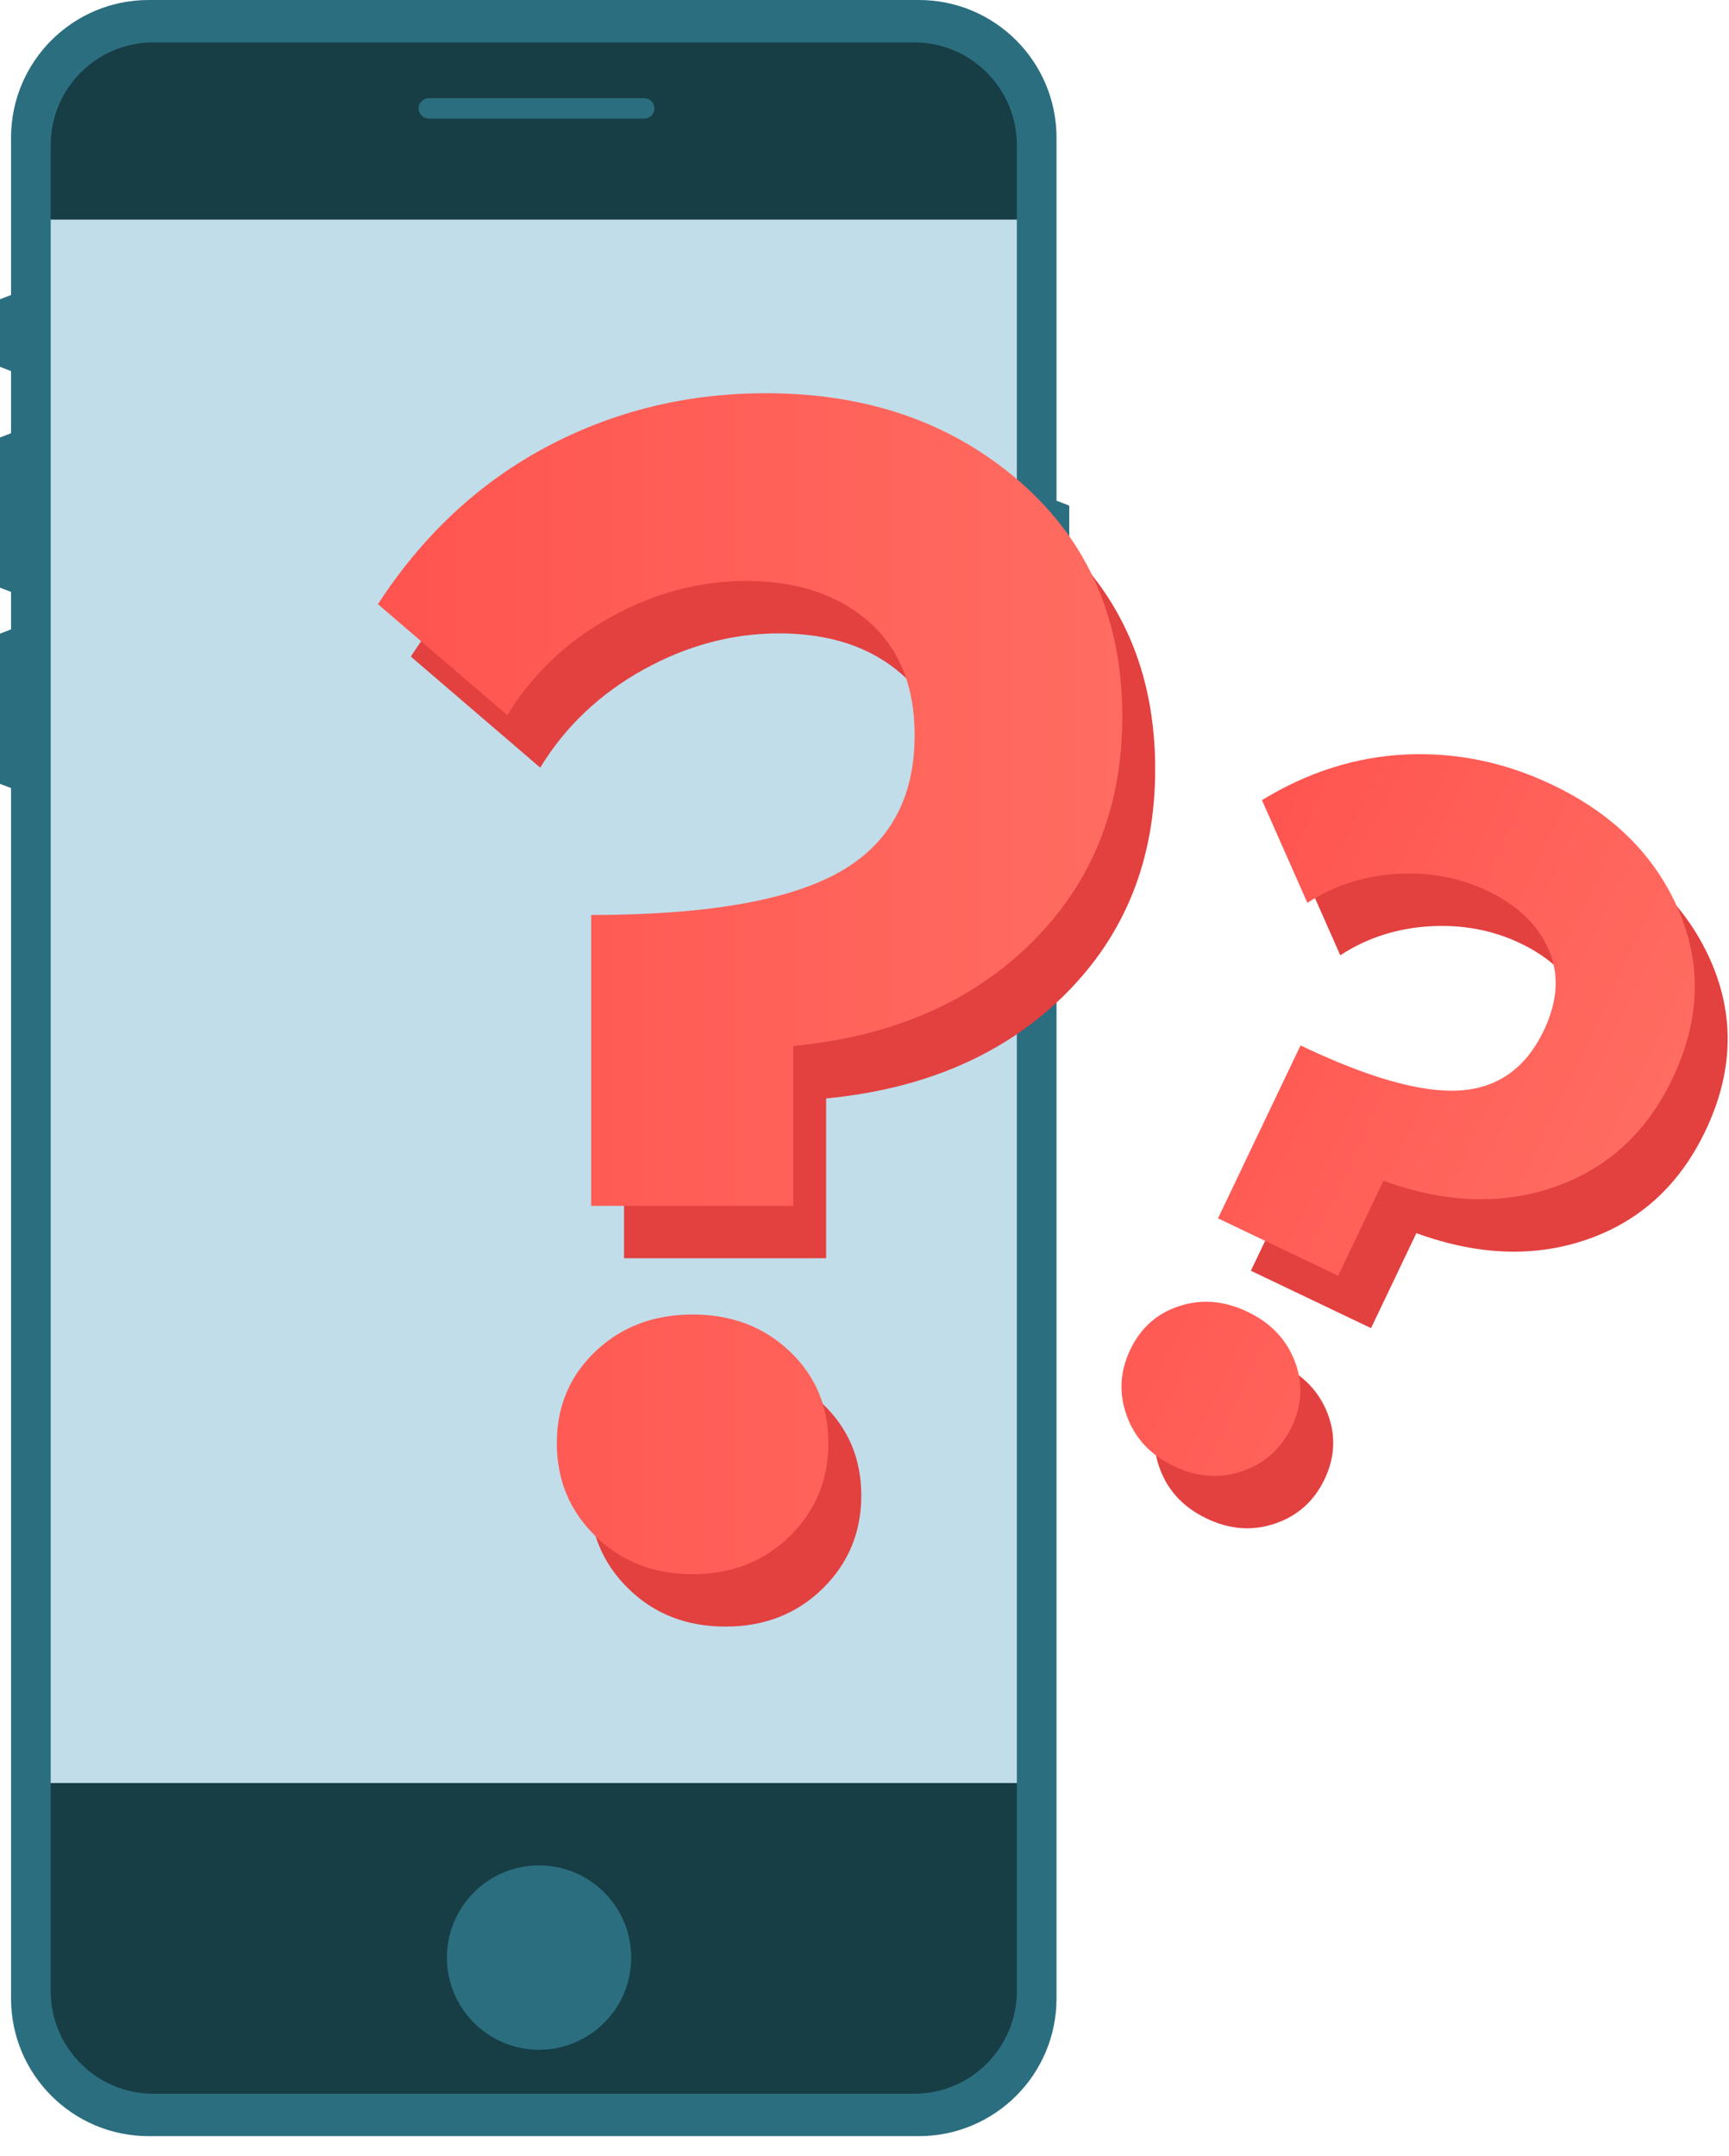
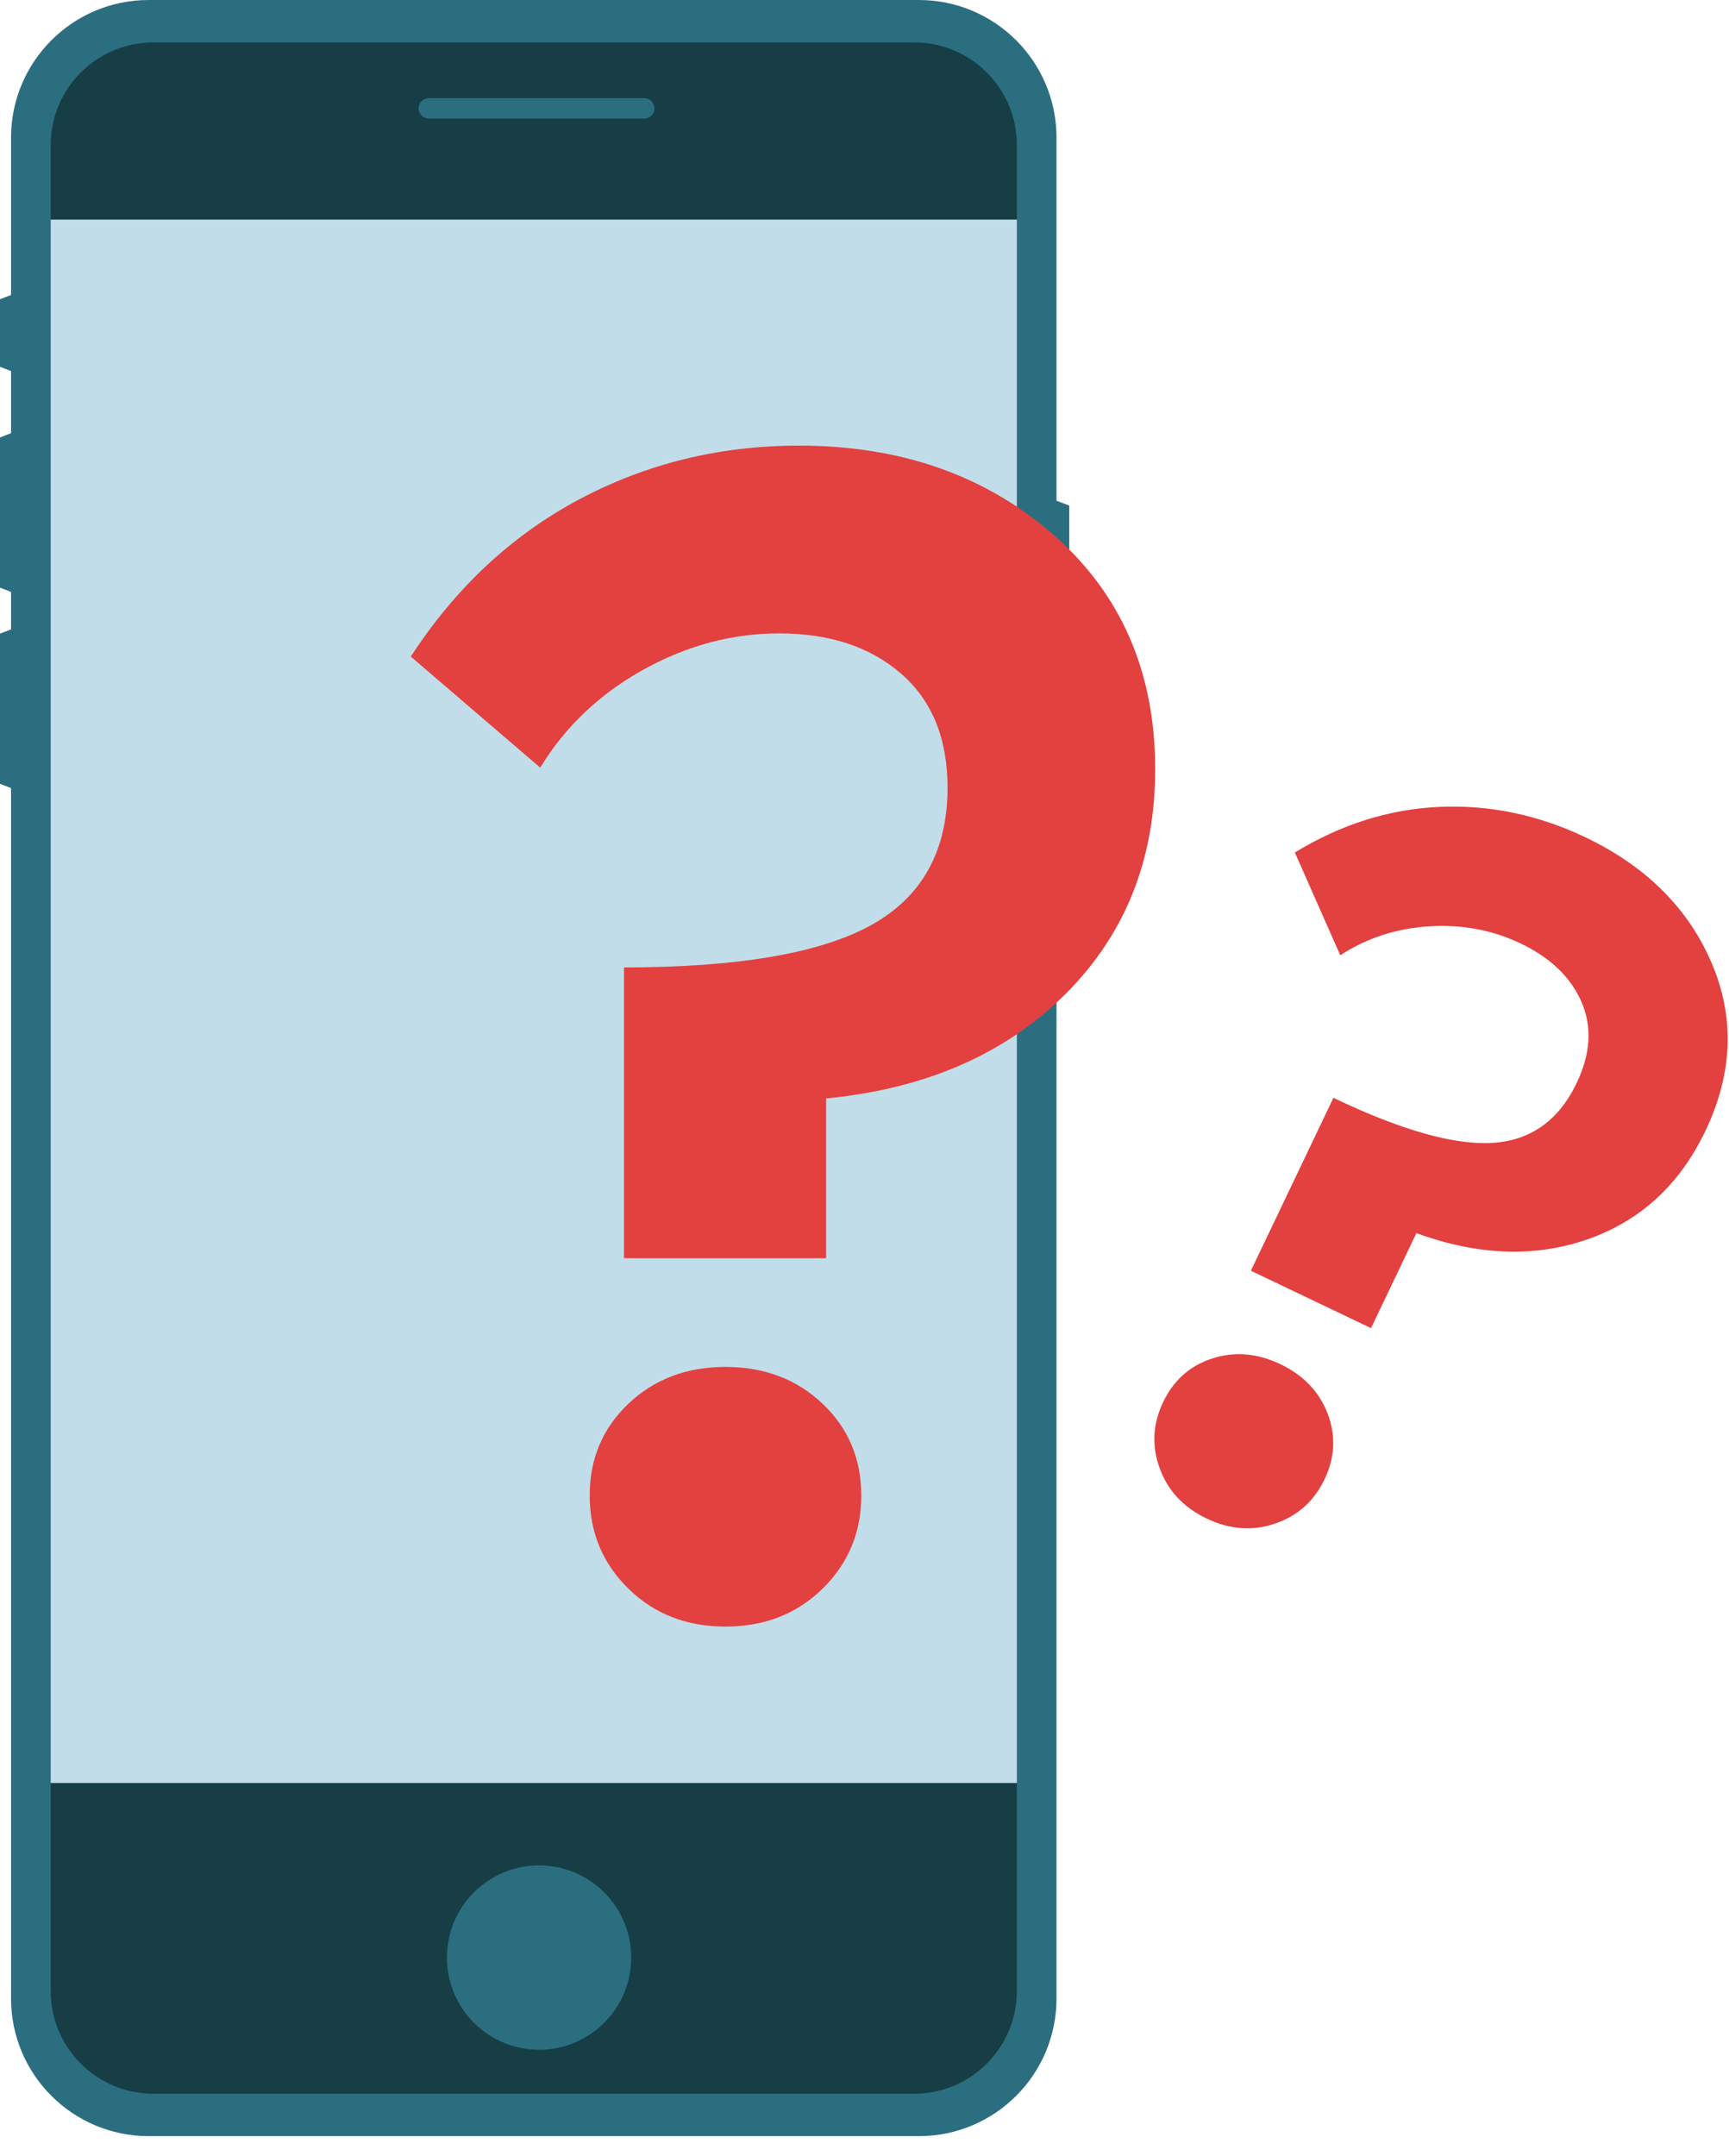
<svg xmlns="http://www.w3.org/2000/svg" width="73" height="91" viewBox="0 0 73 91" fill="none">
  <path d="M54.67 35.977C56.616 34.788 58.65 34.147 60.772 34.052C62.892 33.959 64.948 34.386 66.94 35.337C69.492 36.556 71.265 38.317 72.258 40.62C73.25 42.925 73.165 45.293 72.004 47.725C70.925 49.984 69.28 51.504 67.069 52.286C64.838 53.076 62.415 52.994 59.801 52.041L57.886 56.05L52.813 53.628L56.298 46.331C59.158 47.697 61.395 48.33 63.011 48.232C64.624 48.133 65.812 47.288 66.571 45.698C67.159 44.468 67.226 43.331 66.773 42.286C66.32 41.241 65.459 40.415 64.19 39.809C63.012 39.246 61.731 39.009 60.345 39.093C58.959 39.179 57.706 39.585 56.587 40.314L54.67 35.977ZM48.966 61.971C48.619 61.027 48.668 60.093 49.109 59.17C49.549 58.249 50.239 57.635 51.182 57.33C52.123 57.025 53.082 57.104 54.058 57.571C55.033 58.036 55.698 58.732 56.053 59.656C56.408 60.58 56.365 61.504 55.925 62.425C55.484 63.348 54.788 63.972 53.837 64.297C52.885 64.623 51.922 64.551 50.947 64.085C49.971 63.619 49.31 62.915 48.966 61.971Z" fill="#E34040" />
-   <path d="M53.281 33.766C55.228 32.577 57.261 31.936 59.383 31.84C61.504 31.747 63.559 32.174 65.552 33.126C68.104 34.344 69.877 36.105 70.87 38.409C71.862 40.714 71.777 43.082 70.616 45.514C69.537 47.773 67.891 49.293 65.681 50.074C63.45 50.864 61.027 50.782 58.412 49.829L56.498 53.839L51.425 51.416L54.91 44.119C57.77 45.485 60.007 46.118 61.623 46.02C63.236 45.921 64.424 45.077 65.183 43.486C65.771 42.256 65.838 41.119 65.385 40.074C64.931 39.029 64.071 38.203 62.802 37.597C61.624 37.035 60.343 36.797 58.957 36.881C57.571 36.968 56.318 37.373 55.199 38.102L53.281 33.766ZM47.578 59.76C47.231 58.815 47.28 57.882 47.721 56.959C48.161 56.038 48.851 55.423 49.794 55.118C50.735 54.813 51.694 54.893 52.67 55.359C53.645 55.824 54.31 56.52 54.665 57.444C55.02 58.369 54.977 59.292 54.537 60.213C54.096 61.137 53.4 61.761 52.449 62.086C51.497 62.411 50.534 62.339 49.559 61.874C48.583 61.408 47.922 60.704 47.578 59.76Z" fill="url(#paint0_linear_6459_3679)" />
  <path d="M43.756 8.19H1.388V76.144H43.756V8.19Z" fill="#C1DDE9" />
  <path d="M7.528 0.901H37.704C40.977 0.901 43.634 3.558 43.634 6.83V9.269H1.599V6.83C1.599 3.558 4.256 0.901 7.528 0.901Z" fill="#173D45" />
-   <path d="M1.599 75.246H43.634V84.49C43.634 87.107 41.509 89.232 38.892 89.232H6.341C3.724 89.232 1.599 87.107 1.599 84.49V75.246Z" fill="#173D45" />
+   <path d="M1.599 75.246H43.634V84.49C43.634 87.107 41.509 89.232 38.892 89.232H6.341C3.724 89.232 1.599 87.107 1.599 84.49V75.246" fill="#173D45" />
  <path d="M45.144 21.337L44.607 21.13V5.812C44.607 2.602 42.005 0 38.796 0H6.277C3.068 0 0.466 2.602 0.466 5.812V12.449L0 12.629V15.48L0.466 15.66V18.282L0 18.462V24.8L0.466 24.98V26.561L0 26.741V33.079L0.466 33.259V84.338C0.466 87.547 3.068 90.149 6.277 90.149H38.796C42.005 90.149 44.607 87.547 44.607 84.338V31.221L45.144 31.013V21.337ZM42.932 84.024C42.932 86.418 40.991 88.359 38.597 88.359H6.476C4.082 88.359 2.141 86.418 2.141 84.024V6.125C2.141 3.731 4.082 1.79 6.476 1.79H38.597C40.991 1.79 42.932 3.731 42.932 6.125L42.932 84.024Z" fill="#2B6E80" />
  <path d="M27.201 4.143H18.104C17.866 4.143 17.673 4.336 17.673 4.574C17.673 4.812 17.866 5.005 18.104 5.005H27.201C27.439 5.005 27.631 4.812 27.631 4.574C27.631 4.336 27.439 4.143 27.201 4.143Z" fill="#2B6E80" />
  <path d="M22.759 86.504C24.908 86.504 26.65 84.763 26.65 82.614C26.65 80.465 24.908 78.723 22.759 78.723C20.611 78.723 18.869 80.465 18.869 82.614C18.869 84.763 20.611 86.504 22.759 86.504Z" fill="#2B6E80" />
  <path d="M17.345 27.709C19.233 24.807 21.599 22.599 24.444 21.08C27.288 19.566 30.382 18.806 33.733 18.806C38.027 18.806 41.607 20.059 44.474 22.564C47.34 25.073 48.773 28.372 48.773 32.463C48.773 36.263 47.513 39.421 44.996 41.938C42.457 44.479 39.084 45.951 34.88 46.356V53.1H26.347V40.826C31.159 40.826 34.637 40.23 36.786 39.039C38.93 37.849 40.006 35.914 40.006 33.239C40.006 31.17 39.354 29.569 38.05 28.433C36.745 27.299 35.026 26.73 32.891 26.73C30.91 26.73 29.001 27.243 27.157 28.264C25.315 29.289 23.864 30.665 22.808 32.395L17.345 27.709ZM26.534 67.046C25.442 65.978 24.898 64.668 24.898 63.115C24.898 61.565 25.442 60.272 26.534 59.238C27.623 58.205 28.989 57.687 30.631 57.687C32.271 57.687 33.637 58.205 34.728 59.238C35.818 60.272 36.364 61.565 36.364 63.115C36.364 64.668 35.818 65.978 34.728 67.046C33.637 68.113 32.271 68.645 30.631 68.645C28.989 68.645 27.623 68.113 26.534 67.046Z" fill="#E34040" />
-   <path d="M15.957 25.497C17.845 22.595 20.211 20.387 23.055 18.869C25.9 17.354 28.994 16.595 32.345 16.595C36.638 16.595 40.219 17.847 43.086 20.352C45.951 22.861 47.385 26.16 47.385 30.251C47.385 34.051 46.125 37.209 43.608 39.726C41.069 42.268 37.696 43.74 33.492 44.144V50.889H24.959V38.614C29.771 38.614 33.249 38.019 35.398 36.828C37.542 35.637 38.617 33.702 38.617 31.028C38.617 28.958 37.966 27.357 36.662 26.222C35.357 25.087 33.638 24.518 31.503 24.518C29.522 24.518 27.613 25.031 25.768 26.052C23.926 27.078 22.475 28.453 21.419 30.184L15.957 25.497ZM25.146 64.834C24.054 63.767 23.51 62.456 23.51 60.903C23.51 59.354 24.054 58.061 25.146 57.026C26.235 55.993 27.601 55.475 29.243 55.475C30.883 55.475 32.249 55.993 33.34 57.026C34.43 58.061 34.975 59.354 34.975 60.903C34.975 62.456 34.43 63.767 33.34 64.834C32.249 65.902 30.883 66.433 29.243 66.433C27.601 66.433 26.235 65.902 25.146 64.834Z" fill="url(#paint1_linear_6459_3679)" />
  <defs>
    <linearGradient id="paint0_linear_6459_3679" x1="48.734" y1="43.288" x2="67.419" y2="52.209" gradientUnits="userSpaceOnUse">
      <stop offset="0.001" stop-color="#FF5450" />
      <stop offset="1" stop-color="#FF6C61" />
    </linearGradient>
    <linearGradient id="paint1_linear_6459_3679" x1="15.957" y1="41.514" x2="47.385" y2="41.514" gradientUnits="userSpaceOnUse">
      <stop offset="0.001" stop-color="#FF5450" />
      <stop offset="1" stop-color="#FF6C61" />
    </linearGradient>
  </defs>
</svg>